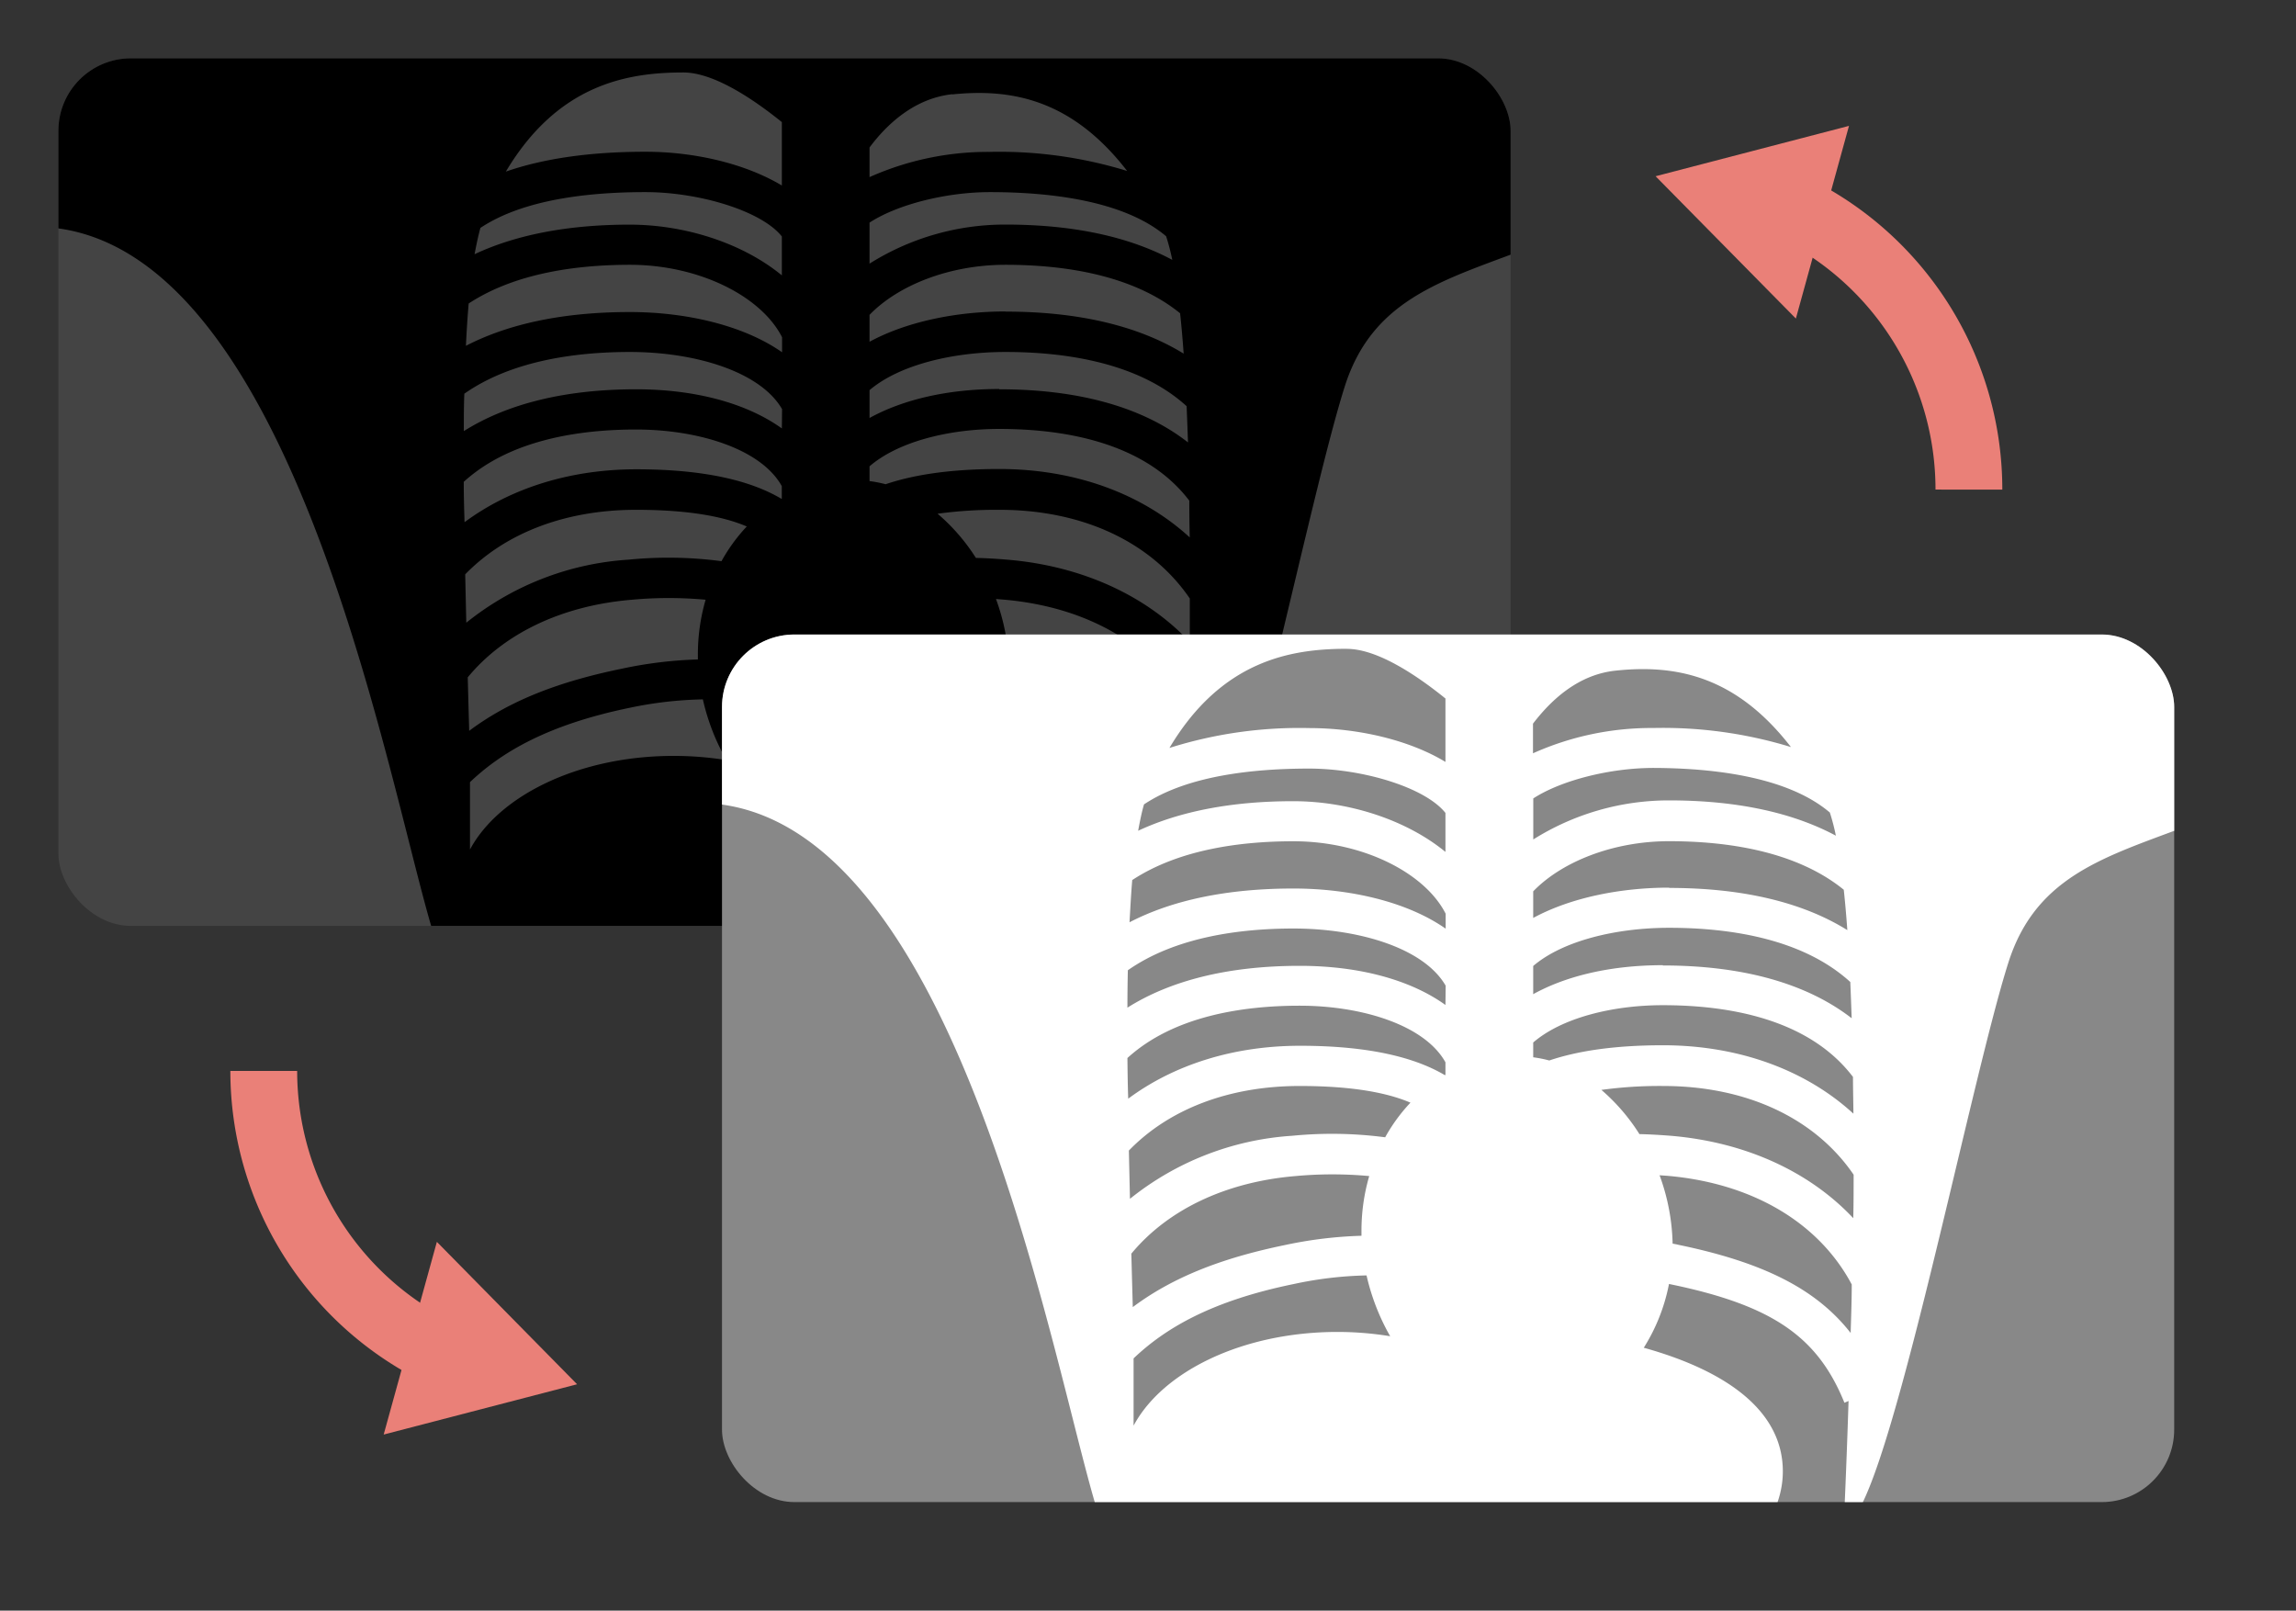
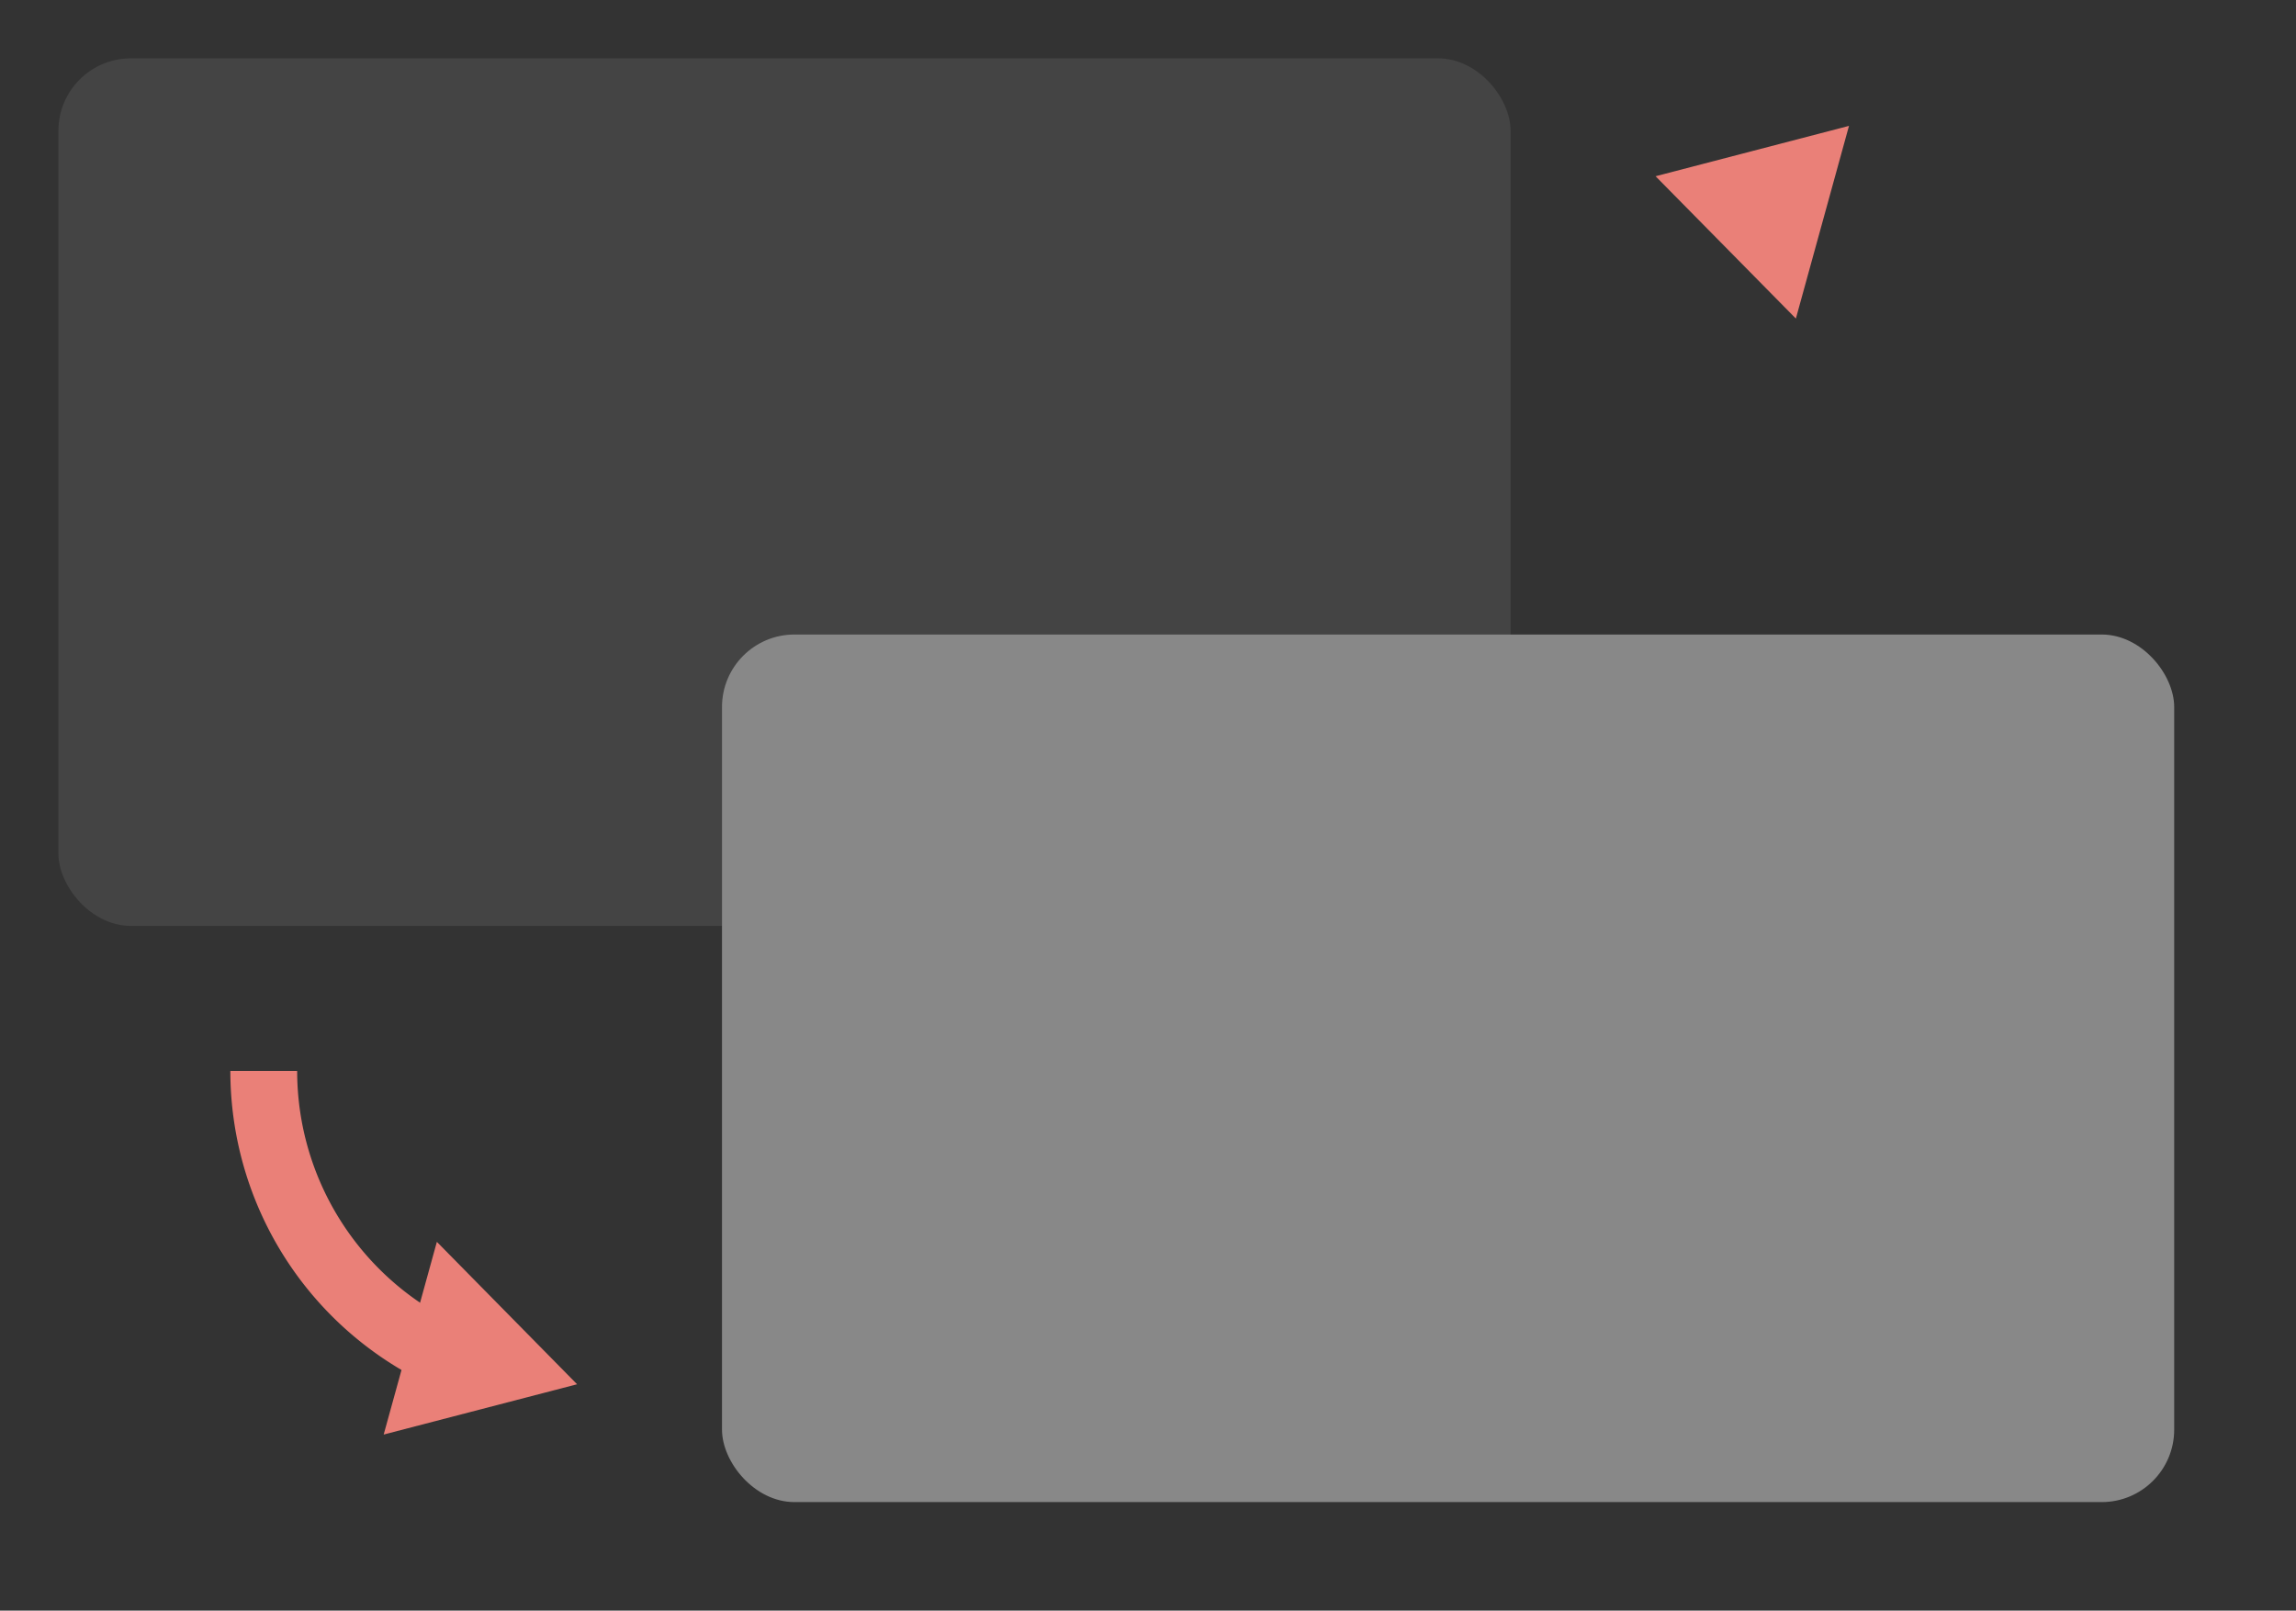
<svg xmlns="http://www.w3.org/2000/svg" viewBox="0 0 316.86 222.26">
  <rect x="0" y="0" width="316.86" height="222.26" fill="#333333" stroke="none" />
  <defs>
    <style>.cls-1,.cls-7{fill:none;}.cls-2,.cls-4{fill:#888;}.cls-2{opacity:0.2;}.cls-3{clip-path:url(#clip-path);}.cls-5{clip-path:url(#clip-path-2);}.cls-6{fill:#fff;}.cls-7{stroke:#ea8078;stroke-miterlimit:10;stroke-width:9.22px;}.cls-8{fill:#ea8078;}</style>
    <clipPath id="clip-path">
-       <rect class="cls-1" x="8.06" y="8.05" width="200.41" height="119.72" rx="10" />
-     </clipPath>
+       </clipPath>
    <clipPath id="clip-path-2">
-       <rect class="cls-1" x="99.64" y="87.56" width="200.41" height="119.72" rx="10" />
-     </clipPath>
+       </clipPath>
  </defs>
  <g id="レイヤー_2" data-name="レイヤー 2">
    <g id="design">
      <rect class="cls-2" x="8.06" y="8.05" width="200.41" height="119.72" rx="10" />
      <g class="cls-3">
        <path d="M214.53,2H4.73L3.59,31.32c44.27-2.08,54.46,114,59.66,101.88a18.19,18.19,0,0,0,1-4.6c3.44,8.16,15,14.15,28.7,14.15a42.23,42.23,0,0,0,15.88-3,42.19,42.19,0,0,0,15.88,3c16.43,0,29.75-8.6,29.75-19.22,0-8.29-7.66-13.85-19.19-17.06a25.59,25.59,0,0,0,3.48-8.8h0c14.16,2.91,20.49,7.2,24.21,16.39l.57-.23c-.32,10-.65,16.76-.65,16.76,5.21,1.87,17.15-59.81,22.71-77.28,4.28-13.45,15.86-15.07,28.88-20.5ZM66.3,31.45c6-4,15.19-4.94,22.78-4.94,7.36,0,16,2.57,18.82,6.12V38c-5.38-4.43-13.33-7-21-7-8.5,0-15.67,1.39-21.41,4.08C65.75,33.74,66,32.53,66.3,31.45ZM64.68,41.88c6.45-4.23,15-5.34,22.25-5.34,9.54,0,18.13,4.33,21,10v2.07c-5.38-3.76-13.34-5.55-21-5.55-9.1,0-16.7,1.59-22.63,4.66C64.4,45.65,64.52,43.71,64.68,41.88ZM107.9,59.12c-4.73-3.39-11.75-5.4-20.11-5.4-9.81,0-17.8,2-23.78,5.77,0-1.75,0-3.48.07-5.16,6.51-4.57,15.4-5.76,22.85-5.76,9,0,18,2.7,21,7.89ZM64,66.49c6.35-5.79,15.9-7.22,23.78-7.22,8.58,0,17.25,2.67,20.11,7.81v1.74l-.07,0c-4-2.37-10.25-4.06-20-4.06-9.2,0-17.42,2.64-23.71,7.3C64.05,70.22,64,68.34,64,66.49Zm23.78,3.86c7.29,0,12.11.94,15.28,2.3a23.65,23.65,0,0,0-3.49,4.79,55.75,55.75,0,0,0-12.83-.21,39.74,39.74,0,0,0-22.39,8.7l-.15-6.67C69.72,73.57,78,70.35,87.79,70.35Zm32.22-4v-2c3.93-3.4,10.94-5.16,17.9-5.16,9,0,20.12,1.86,26.23,9.9q0,2.52.06,5.07c-6.54-6-15.77-9.44-26.29-9.44-6.78,0-11.87.81-15.68,2.1A17,17,0,0,0,120,66.39Zm17.9-12.67c-7.15,0-13.31,1.47-17.9,4V53.84c4.07-3.47,11.44-5.27,18.76-5.27,8.31,0,18.41,1.48,25,7.48.07,1.64.13,3.33.19,5C157.8,56.24,149,53.72,137.91,53.72Zm.86-10.7c-6.64,0-13.53,1.35-18.76,4.18V43.45c3.93-4.07,11-6.91,18.76-6.91,7.94,0,17.51,1.34,24.1,6.69.19,1.74.35,3.61.49,5.57C157.18,45,148.91,43,138.77,43ZM160.93,32.6a29.79,29.79,0,0,1,.85,3.26c-6-3.21-13.71-4.87-23-4.87A35.09,35.09,0,0,0,120,36.38V30.72c3.88-2.53,10.65-4.21,16.6-4.21C144.9,26.51,155.1,27.67,160.93,32.6ZM64.55,93.47c5-6.06,13-9.91,22.66-10.71a55.64,55.64,0,0,1,10.17,0,27,27,0,0,0-1.07,7.54c0,.24,0,.47,0,.7a58.06,58.06,0,0,0-10.56,1.29c-8.86,1.82-15.55,4.48-21,8.56Q64.65,97.21,64.55,93.47Zm64.84-22.58a60.5,60.5,0,0,1,8.52-.54c11.58,0,21,4.49,26.29,12.24q0,3,0,6c-6-6.38-14.85-10.5-25.21-11.36-1.52-.13-2.95-.21-4.31-.24A27,27,0,0,0,129.39,70.89Zm2-57.86c8.06-.83,16.45.58,24.16,10.56a60,60,0,0,0-19-2.63A40.08,40.08,0,0,0,120,24.44V20.35C122.37,17.18,126.15,13.58,131.42,13ZM94.3,10c4,0,9.21,3.31,13.6,6.85v8.75c-5-3-12-4.66-18.82-4.66-7.6,0-14.06.93-19.27,2.74C77,11.62,86.58,10,94.3,10ZM64.86,117.23c0-2.87,0-6,0-9.3,4.38-4.16,10.77-7.93,22-10.25A53.39,53.39,0,0,1,97,96.51a30.21,30.21,0,0,0,3.25,8.38,45.54,45.54,0,0,0-7.3-.58C80,104.31,68.9,109.71,64.86,117.23Zm75.07-25-.68-.13a29.11,29.11,0,0,0-1.8-9.44l1,.08c11.82,1,21,6.48,25.52,15q-.06,3.43-.15,6.68C159,98.3,151.65,94.65,139.93,92.25Z" />
      </g>
      <rect class="cls-4" x="99.64" y="87.56" width="200.41" height="119.72" rx="10" />
      <g class="cls-5">
        <path class="cls-6" d="M306.11,81.51H96.31l-1.14,29.32c44.27-2.09,54.45,114,59.66,101.88a18.19,18.19,0,0,0,1-4.6c3.44,8.15,15,14.15,28.7,14.15a42.23,42.23,0,0,0,15.88-3,42.19,42.19,0,0,0,15.88,3c16.43,0,29.75-8.61,29.75-19.22,0-8.29-7.66-13.85-19.19-17.06a25.59,25.59,0,0,0,3.48-8.8h0c14.16,2.9,20.49,7.19,24.21,16.39l.57-.24c-.32,10-.65,16.77-.65,16.77,5.21,1.87,17.15-59.82,22.71-77.28,4.28-13.45,15.86-15.08,28.88-20.5ZM157.88,111c6-4,15.19-4.94,22.78-4.94,7.36,0,16,2.58,18.82,6.12v5.38c-5.38-4.42-13.33-7-21-7-8.5,0-15.67,1.4-21.41,4.08C157.33,113.25,157.58,112,157.88,111Zm-1.62,10.44c6.45-4.24,15-5.35,22.25-5.35,9.54,0,18.13,4.34,21,10v2.06c-5.38-3.76-13.34-5.54-21-5.54-9.1,0-16.7,1.58-22.63,4.66C156,125.16,156.1,123.21,156.26,121.39Zm43.22,17.24c-4.73-3.4-11.75-5.4-20.11-5.4-9.81,0-17.8,2-23.78,5.77q0-2.64.06-5.16c6.52-4.57,15.41-5.76,22.86-5.76,9,0,18,2.69,21,7.89ZM155.59,146c6.35-5.79,15.9-7.22,23.78-7.22,8.58,0,17.25,2.67,20.11,7.81v1.73l-.07.05c-4-2.37-10.25-4.06-20-4.06-9.21,0-17.42,2.63-23.71,7.3C155.63,149.72,155.61,147.85,155.59,146Zm23.78,3.86c7.29,0,12.11.94,15.28,2.3a23.58,23.58,0,0,0-3.49,4.78,56.32,56.32,0,0,0-12.83-.21,39.81,39.81,0,0,0-22.39,8.7c-.05-2.21-.1-4.44-.15-6.66C161.3,153.08,169.56,149.86,179.37,149.86Zm32.22-4v-2c3.93-3.4,10.94-5.15,17.9-5.15,9,0,20.12,1.85,26.23,9.9,0,1.67.05,3.37.06,5.07-6.54-6-15.77-9.44-26.29-9.44-6.78,0-11.87.81-15.68,2.1A17,17,0,0,0,211.59,145.9Zm17.9-12.67c-7.15,0-13.31,1.46-17.9,4v-3.89c4.07-3.48,11.44-5.27,18.76-5.27,8.31,0,18.41,1.47,25,7.48.07,1.64.13,3.32.19,5C249.38,135.74,240.59,133.23,229.49,133.23Zm.86-10.7c-6.64,0-13.54,1.35-18.76,4.18V123c3.93-4.07,11-6.92,18.76-6.92,7.94,0,17.51,1.34,24.1,6.7q.28,2.61.49,5.57C248.76,124.5,240.49,122.53,230.35,122.53Zm22.16-10.42a29,29,0,0,1,.85,3.25c-6-3.21-13.71-4.87-23-4.87a35.17,35.17,0,0,0-18.76,5.39v-5.66c3.88-2.52,10.65-4.21,16.6-4.21C236.48,106,246.68,107.17,252.51,112.11ZM156.13,173c5-6.05,13-9.9,22.66-10.71a55.52,55.52,0,0,1,10.17,0,26.94,26.94,0,0,0-1.07,7.54c0,.23,0,.47,0,.7a58,58,0,0,0-10.56,1.28c-8.86,1.82-15.55,4.49-21,8.56Q156.23,176.72,156.13,173ZM221,150.4a59,59,0,0,1,8.52-.54c11.58,0,21,4.49,26.29,12.24,0,2,0,4-.05,6-6-6.39-14.84-10.5-25.2-11.37-1.52-.12-2.95-.2-4.31-.23A27,27,0,0,0,221,150.4Zm2-57.86c8.06-.84,16.45.57,24.16,10.55a60.24,60.24,0,0,0-19-2.63,39.93,39.93,0,0,0-16.6,3.49V99.86C214,96.68,217.73,93.08,223,92.54Zm-37.12-3c4,0,9.21,3.3,13.6,6.85v8.75c-4.95-3-12-4.67-18.82-4.67a59.61,59.61,0,0,0-19.27,2.74C168.59,91.12,178.16,89.53,185.88,89.53Zm-29.44,107.2c0-2.86,0-6,0-9.29,4.38-4.17,10.77-7.94,22.05-10.25A52.54,52.54,0,0,1,188.59,176a30.61,30.61,0,0,0,3.26,8.39,45.53,45.53,0,0,0-7.3-.59C171.53,183.81,160.48,189.21,156.44,196.73Zm75.06-25-.67-.13a29.05,29.05,0,0,0-1.8-9.43l1,.07c11.82,1,21,6.49,25.52,15,0,2.29-.09,4.53-.15,6.69C250.6,177.81,243.23,174.16,231.5,171.75Z" />
      </g>
-       <path class="cls-7" d="M247.81,28.86a43.25,43.25,0,0,1,23.91,38.7" />
      <polygon class="cls-8" points="247.84 43.96 228.48 24.32 255.17 17.37 247.84 43.96" />
      <path class="cls-7" d="M60.32,186.47A43.25,43.25,0,0,1,36.4,147.78" />
      <polygon class="cls-8" points="60.29 171.37 79.64 191.02 52.95 197.96 60.29 171.37" />
-       <rect class="cls-1" width="316.86" height="217.3" />
-       <rect class="cls-1" width="316.86" height="217.3" />
    </g>
  </g>
</svg>